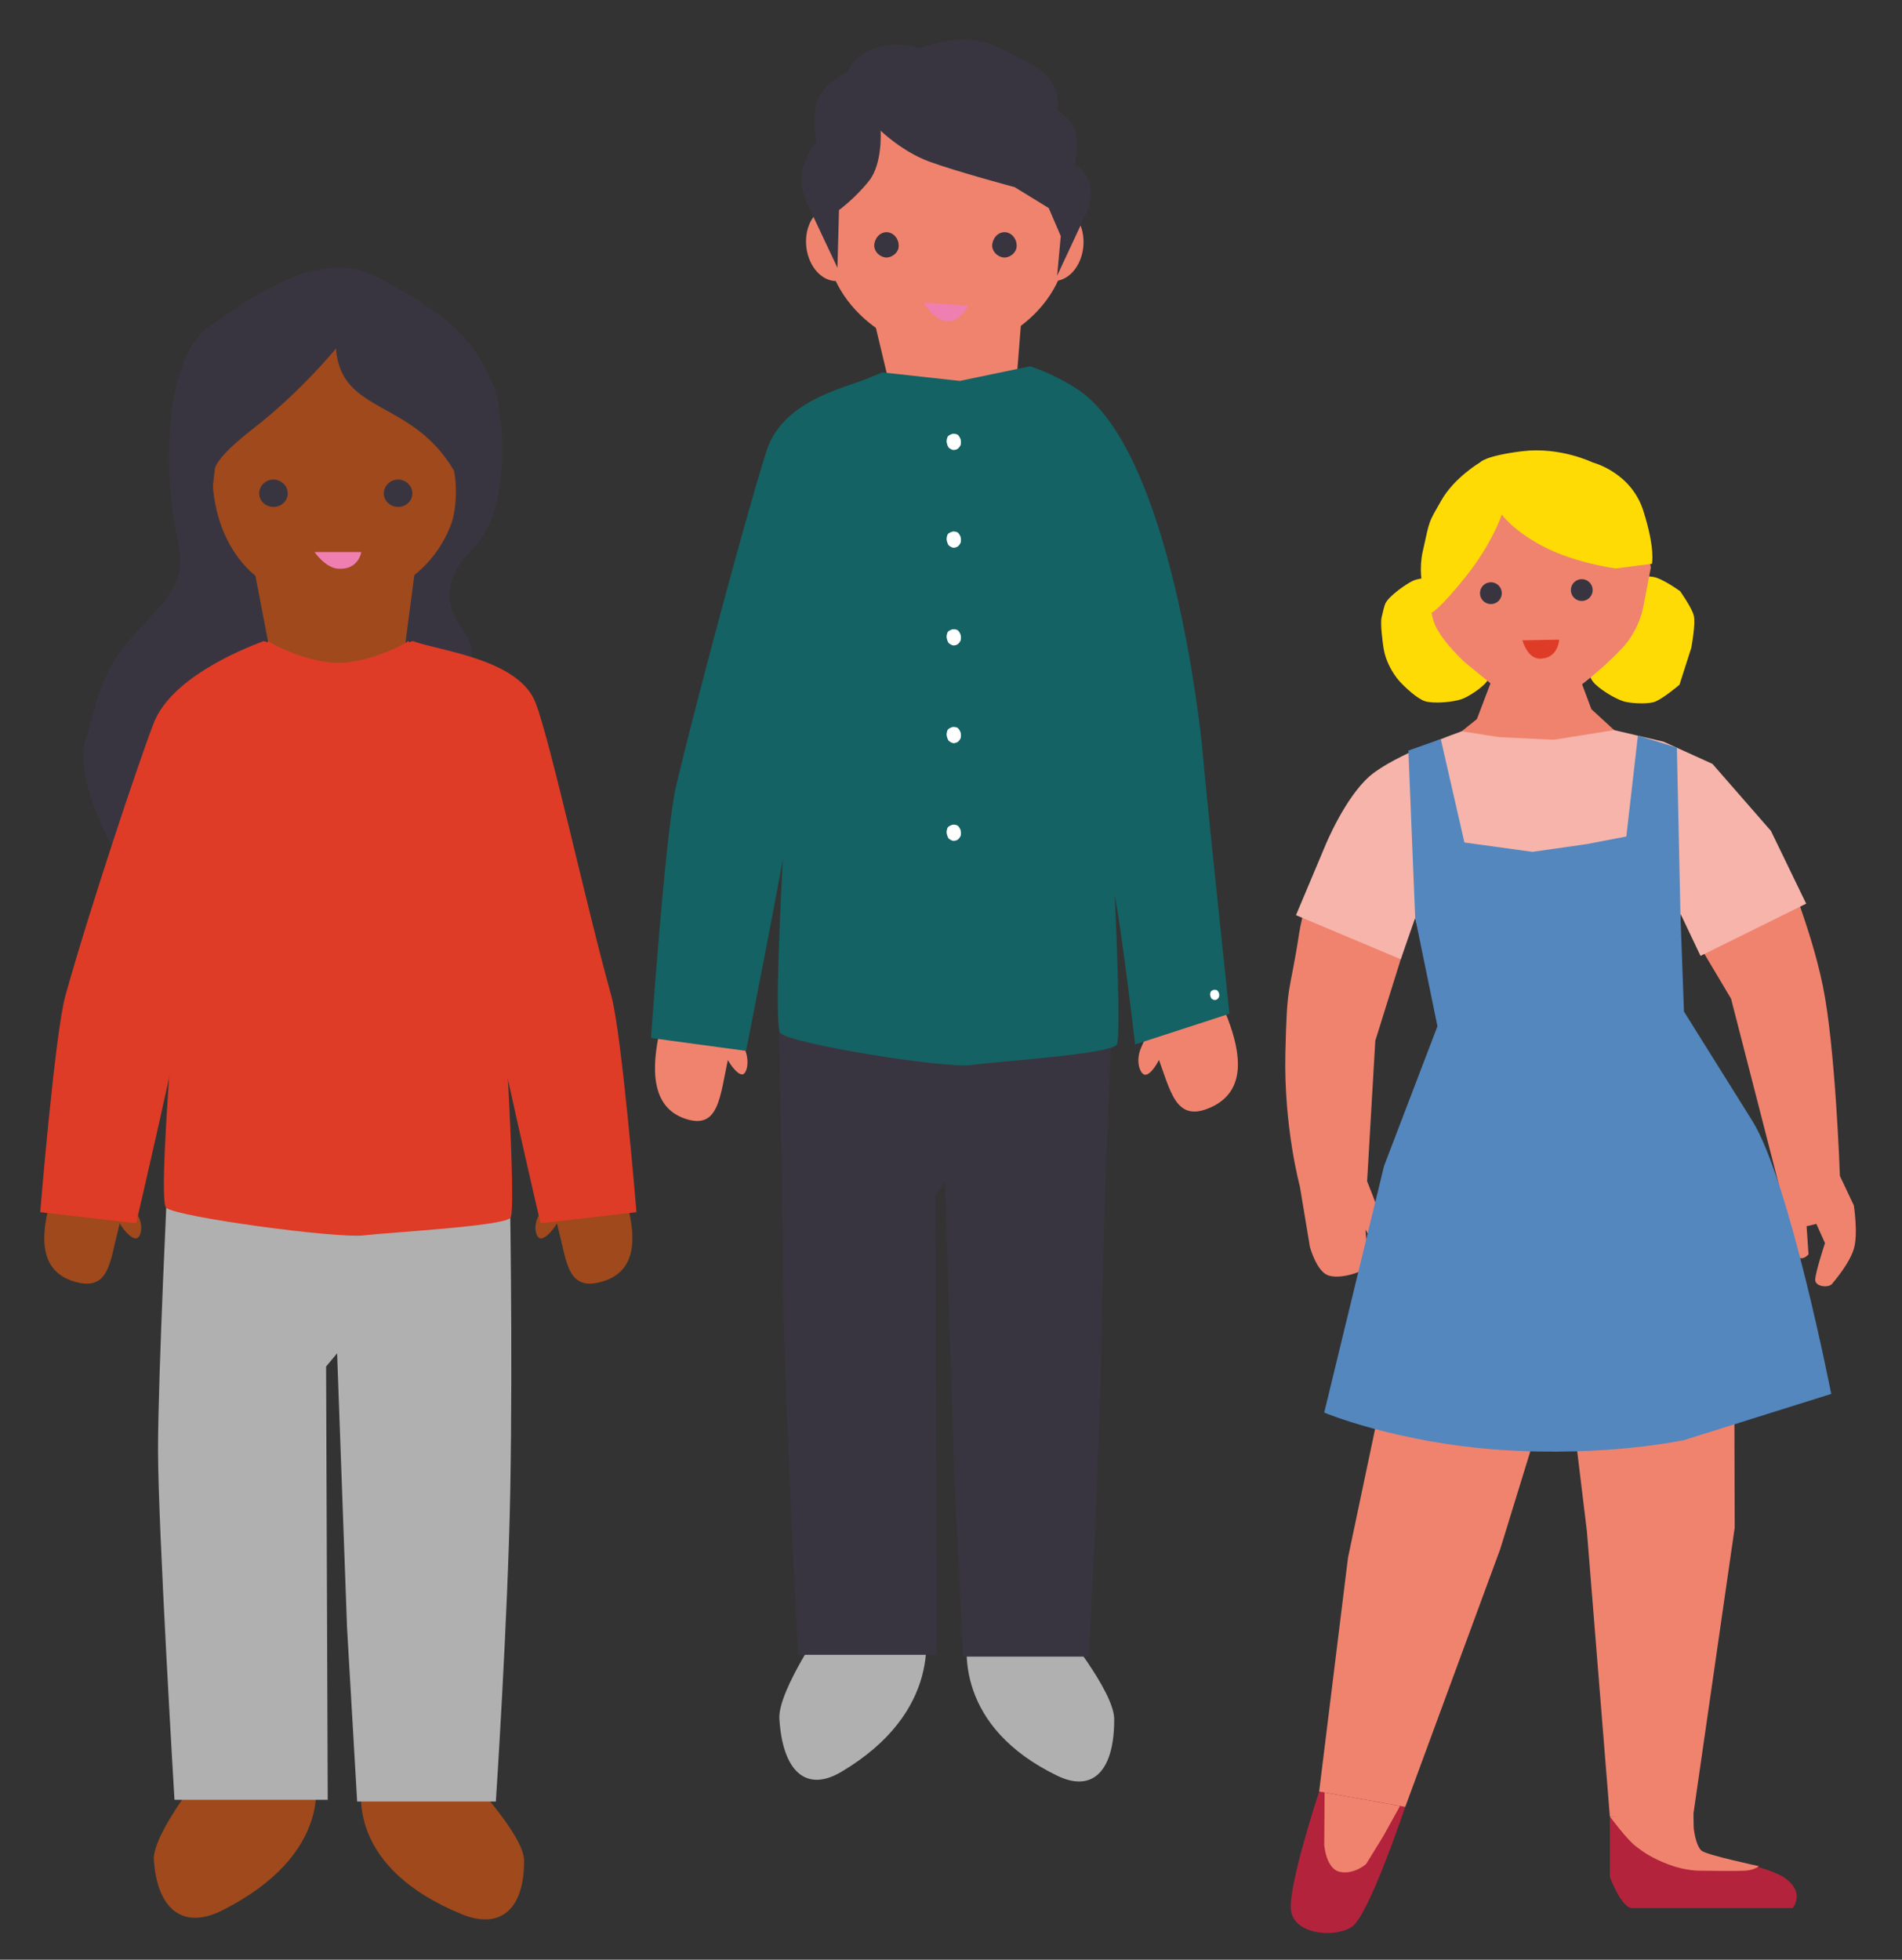
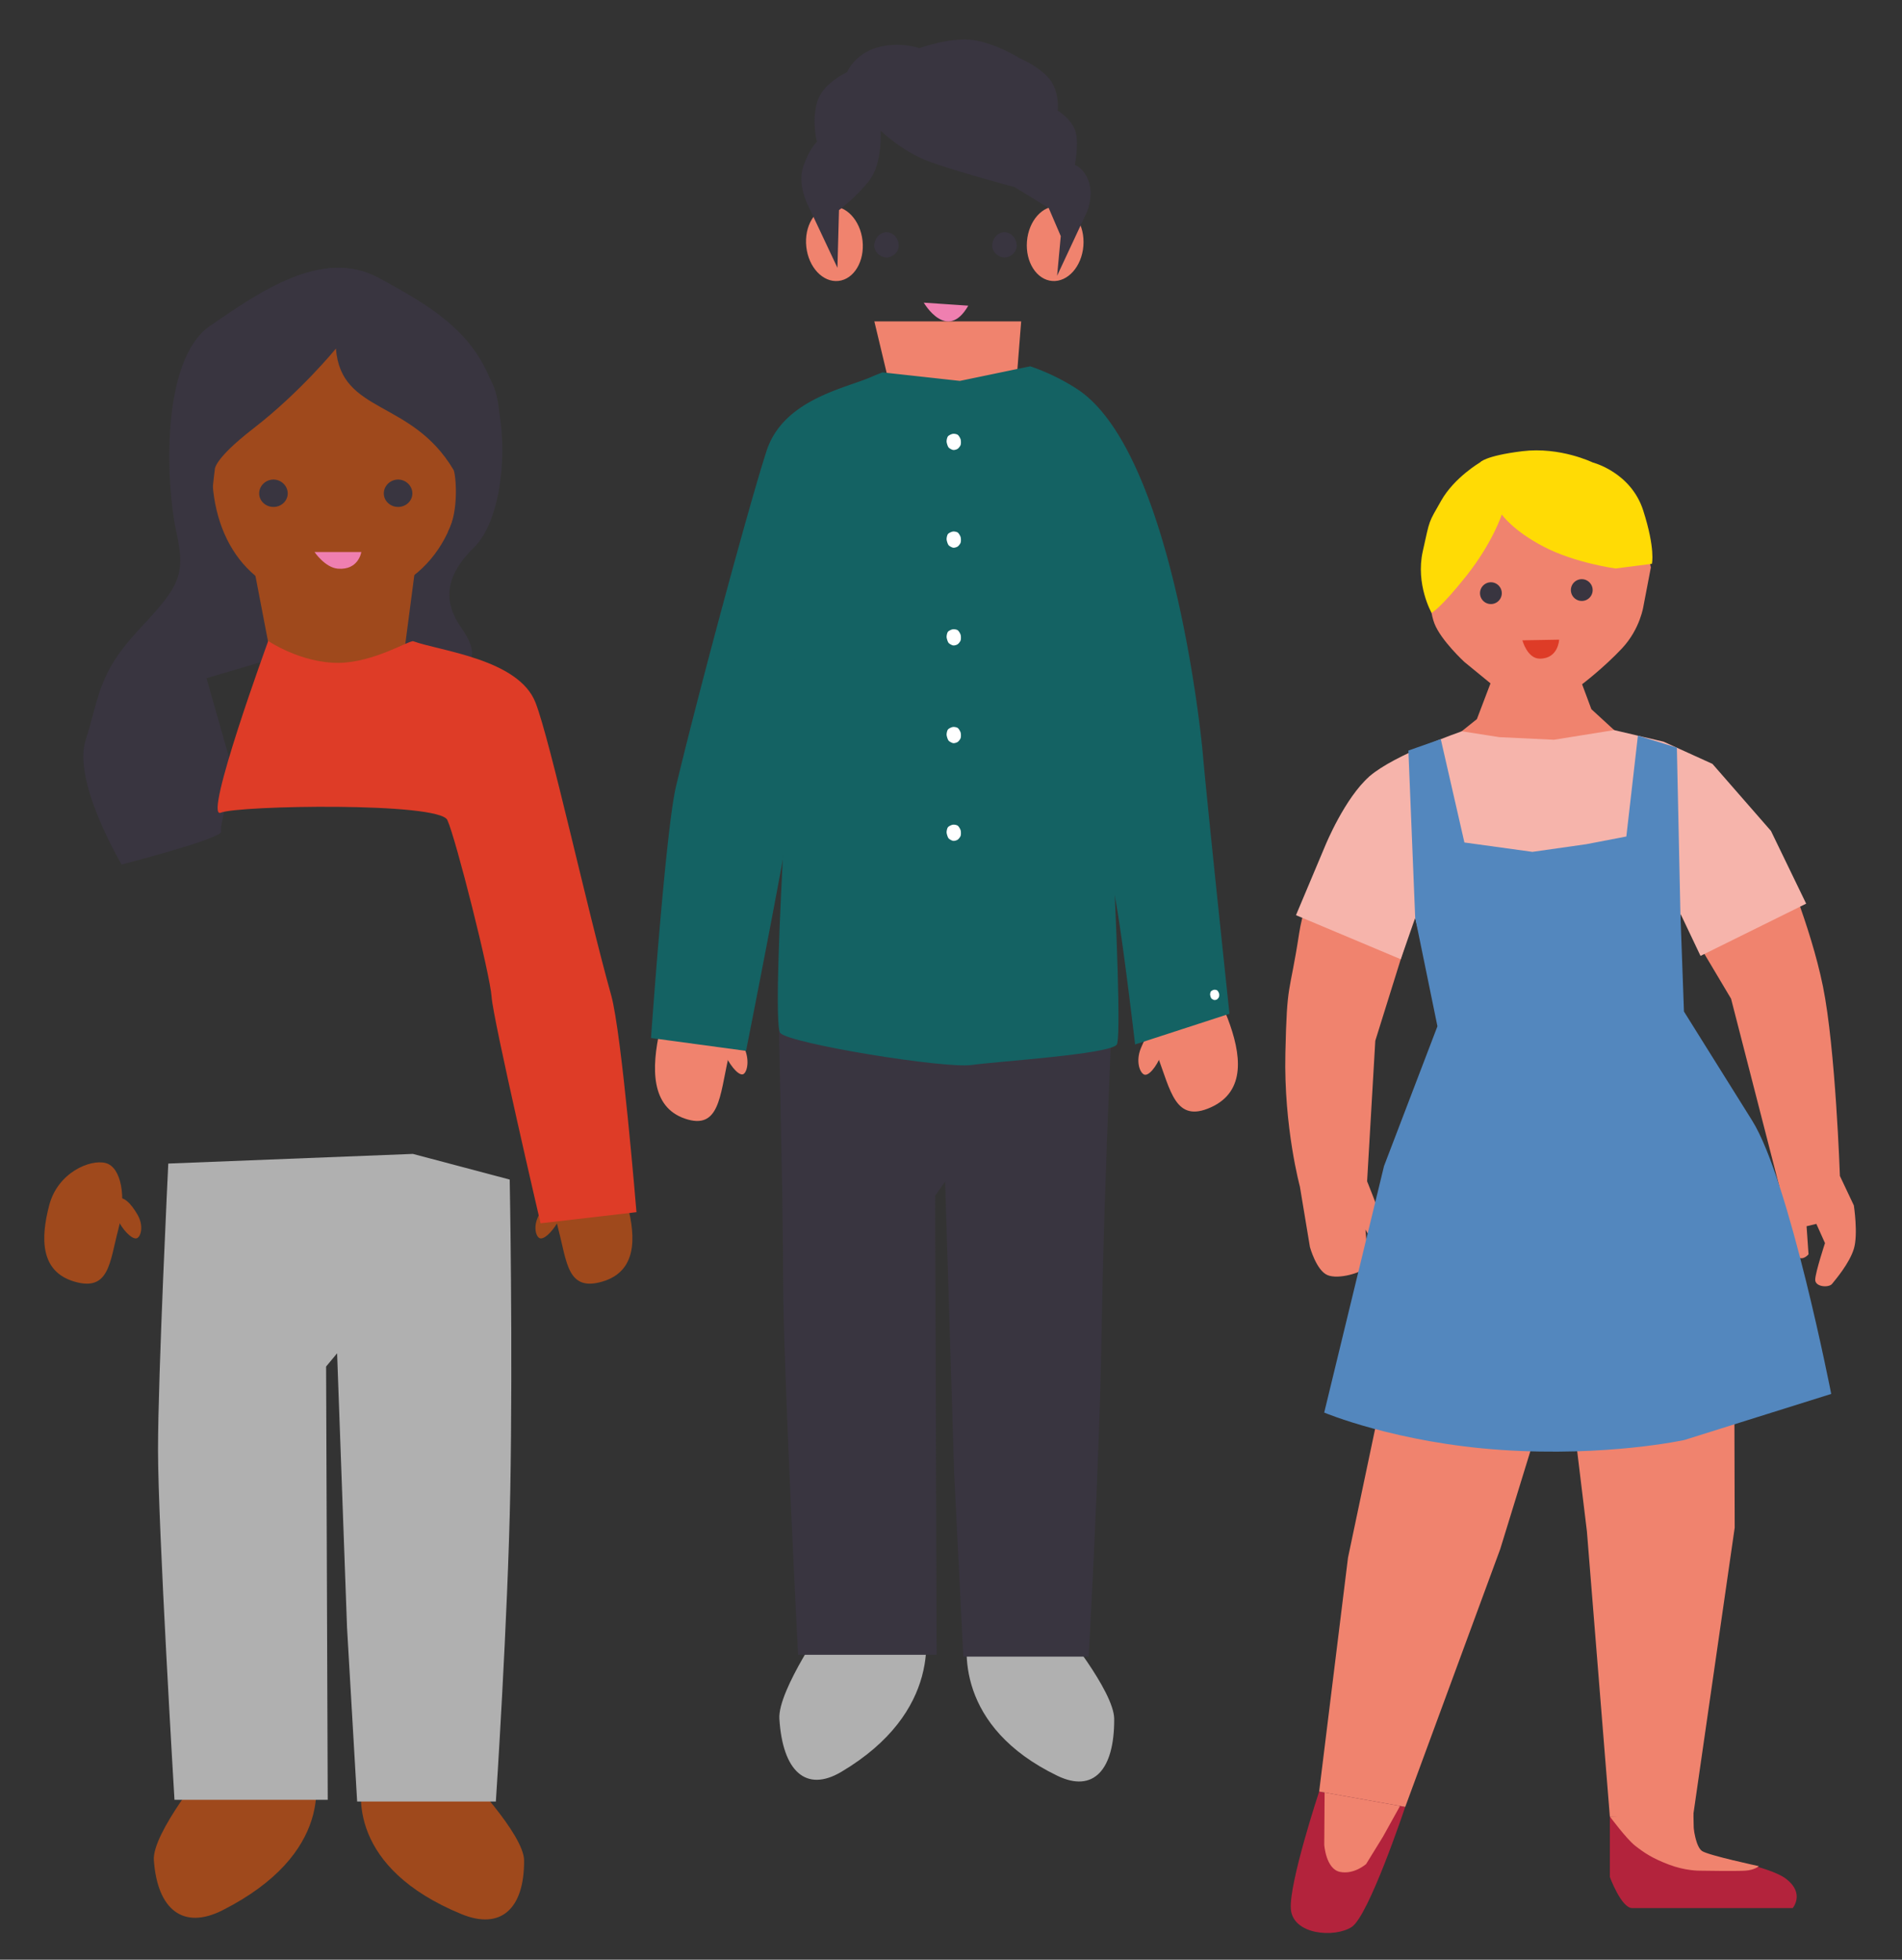
<svg xmlns="http://www.w3.org/2000/svg" version="1.1" id="image-connecting" x="0" y="0" viewBox="0 0 466.78 480.89" xml:space="preserve">
  <rect x="0" y="0" width="466.78" height="480.89" fill="#333333" stroke="none" />
  <style>.st0{fill:#ffdb05}.st1{fill:#f0836e}.st2{fill:#393540}.st3{fill:#de3c27}.st4{fill:#b3233c}.st7{fill:#9f491c}.st8{fill:#b0b0b0}.st9{fill:#ef7fb0}.st10{fill:#020203}.st11{fill:#146263}.st12{fill:#fff}</style>
-   <path class="st0" d="M339.09 151.41c-.41 1.51.23 6.13.46 7.67.42 2.81 2 5.95 3.89 8.07 1.33 1.49 4.38 4.32 6.28 4.92 2.14.67 6.82.23 8.94-.49 1.75-.59 4.96-2.75 6.12-4.2 1.3-1.62 2.62-7.24 2.62-7.24l-3.03-9.02s-2.55-5.31-4.13-6.69c-1.45-1.27-6.29-2.88-6.29-2.88s-5.31.03-7.32 1.03c-1.78.89-5.68 3.65-6.59 5.42-.4.8-.72 2.56-.95 3.41M394.52 144.22c-1.23.97-3.44 5.08-4.17 6.46-1.33 2.51-1.91 5.98-1.64 8.81.19 1.99.97 6.07 2.15 7.68 1.32 1.8 5.36 4.21 7.49 4.9 1.77.57 5.63.72 7.42.25 2.01-.53 6.4-4.29 6.4-4.29l2.9-9.06s1.09-5.78.63-7.84c-.41-1.88-3.36-6.04-3.36-6.04s-4.3-3.12-6.51-3.5c-1.96-.34-6.74-.43-8.52.47-.8.38-2.1 1.61-2.79 2.16" />
  <path class="st1" d="M402.71 127.8l-5.31-8.74-5.59-3.78-6.67-1.8h-7.3s-9.37.23-17.71 6.69c-8.35 6.47-9.59 19.79-9.59 19.79s-.12 8.93 1.5 13.07c1.62 4.14 7.33 9.4 7.33 9.4l6.42 5.26-3.34 8.78-8.45 6.76 7.05 4.43 15.31 1.97 22.83-7.67-8.64-7.93-2.28-6.12s5.31-4.02 9.81-8.82c4.5-4.81 5.27-10.47 5.27-10.47l1.8-9.38-2.44-11.44z" />
  <path class="st2" d="M368.56 145.66a2.671 2.671 0 11-5.34-.2c.06-1.47 1.3-2.62 2.77-2.57 1.47.06 2.62 1.3 2.57 2.77M390.86 144.9a2.671 2.671 0 11-2.57-2.77c1.47.06 2.62 1.3 2.57 2.77" />
  <path class="st3" d="M373.62 157.13l9.02-.16s-.19 4.7-4.79 4.66c-3.04-.03-4.23-4.5-4.23-4.5" />
  <path class="st0" d="M368.56 126.25s2.7 3.97 10.38 7.95c7.69 3.98 17.53 5.3 17.53 5.3l8.93-1.14s.91-3.59-2.12-13.06c-3.02-9.46-12.42-11.82-12.42-11.82s-7.97-3.89-17.24-2.76c-9.28 1.14-10.4 2.76-10.4 2.76s-6.3 3.68-9.52 9.36c-3.22 5.68-2.72 4.32-4.53 12.45-1.81 8.14 2.16 15.11 2.16 15.11s2.18-1.06 8.62-9.19c6.43-8.15 8.61-14.96 8.61-14.96" />
  <path class="st4" d="M395.08 445.75v14.84s2.8 7.64 5.49 7.64h39.39s3-3.53-1.5-7.08c-4.5-3.55-19.16-5.33-21.05-6.86-1.89-1.55-1.91-8.54-1.91-8.54h-20.42zM323.74 439.63s-7.42 22.46-6.95 28.81c.47 6.36 10.71 7.15 14.92 4.44 4.22-2.7 13.15-29.48 13.15-29.48l-21.12-3.77z" />
  <path class="st1" d="M325.08 439.87l-.09 12.81s.39 5.96 3.86 6.67c3.47.71 6.42-1.93 6.42-1.93l4.11-6.67 4.21-7.57-18.51-3.31zM395.08 445.75s4.08 5.52 6.22 7.19c2.36 1.83 4.24 3.08 8.28 4.62 4.04 1.54 7.46 1.49 7.46 1.49s8.95.15 11.26 0c2.31-.14 3.35-1.11 3.35-1.11s-12.4-2.65-13.94-3.71c-1.54-1.06-2.04-5.49-2.04-5.49l-.08-3.71-20.51.72z" />
  <path class="st1" d="M383.23 324.45l6.22 51.32 5.63 69.97h20.42l10.22-70.85-.13-49.29s.05-.84.13-2.32l-10.93 1.16h-31.56z" />
  <path class="st1" d="M342.99 324.45l-12.17 57.79-7.08 57.39 21.13 3.77 23.31-63.27 17.14-55.68-20.28 2.72z" />
  <g>
    <path class="st1" d="M337.52 255.39l9.62-30.8s3.01-13.34 1.69-21.35c-1.32-8.01-2.88-17.54-2.88-17.54l-9.86 4.81s-7.88 12-13.09 24.67c-1.93 4.71-3.5 9.5-4.16 13.8-2.45 15.91-2.98 11.31-3.39 29.5-.41 18.18 3.59 32.8 3.59 32.8h-.01l2.45 14.74s1.57 5.73 4.3 6.88c2.73 1.15 8.45-.63 9.32-1.85.85-1.23 0-9.31 0-9.31s1.8 3.29 2.93 3.79l1.08-6.31c-1.47-4.03-3.6-9.34-3.6-9.34l2.01-34.49zM454.96 295.8l-3.43-7.25h.01s-1.07-31.29-4.16-46.49c-3.1-15.22-10.38-31.87-10.38-31.87s-9.63-16.49-17.48-21.85c-2.24-1.52-5.44-2.92-8.86-4.15 0 0-1.25 9.68-1.38 19.31-.13 9.62 3.13 20.71 3.13 20.71l12.42 20.87 11.83 46.01.49 3.81.19 7.46s2.7 5.48 4 6.21c1.3.72 2.5-.77 2.5-.77l-.48-6.89 2.4-.58 2.12 4.72s-2.35 7.12-2.4 8.95c-.06 1.83 3.32 2.06 4.13 1.06s4.24-5 5.34-8.57c1.11-3.57.01-10.69.01-10.69" />
    <path d="M318.05 224.58l25.72 10.81 3.54-10.16 4.87 19.71 27.78 1.34 21.89-1.25 10.7-2.14-.14-18.68 4.92 10.36 25.93-12.82-8.64-17.85-14.36-16.45-12-5.45-12.13-2.84-14.78 2.37-13.41-.64-9.19-1.44s-16.59 5.74-22.65 11.05c-6.07 5.31-10.81 16.88-10.81 16.88l-7.24 17.2z" fill="#f6b4ab" />
    <path d="M345.64 184.18l1.67 41.04 5.46 26.62-13.11 34.3-14.68 60.5s17.74 7.45 43.58 9.17c25.84 1.72 44.8-2.44 44.8-2.44l36.05-11.31s-10.25-52.43-19.4-67.07l-16.74-26.77-.87-24.03-.87-40.72-9.56-2.95-2.84 24.75-9.83 1.89-13.22 1.88-16.69-2.3-5.8-25.37-7.95 2.81z" fill="#5387be" />
    <path class="st2" d="M82.44 85.54s-8.66 10.63-20.2 19.55c-10.11 7.82-9.53 10.25-9.53 10.25s-.36 22.06 18.6 31.41c0 0 2.59 8.15-6.07 15.38l-14.56 4.3 6.76 23.75s-3.59 12.17-3.17 13.87c.41 1.7-24.42 8.09-24.42 8.09s-12.13-20.33-8.83-30.53c3.3-10.2 2.89-16.15 12.78-26.78 9.89-10.63 11.95-13.23 9.48-24.28-2.47-11.05-4.11-42.03 8.25-50.53 12.37-8.5 27.62-19.13 41.23-11.9 13.6 7.23 22.79 13.24 27.61 25.08 4.84 11.86 3.71 33.58-4.12 41.23-7.83 7.65-6.94 14.02-3.13 19.49 9.13 13.1-7.59 8.56-7.59 8.56l-5.88 1.21s-7.81-1.02-7.81-12.5 20.59-15.56 19.46-35.89c-1.12-20.23-27.62-13.6-28.86-29.76" />
  </g>
  <path class="st7" d="M62.5 140.33l5.98 31.16H97.7l4.61-35.16-20.72 7.21z" />
  <g>
    <path class="st7" d="M50.96 433.25s-13.69 16.61-13.2 23.24c.87 12.17 7.22 17.15 16.86 12.27 27.18-13.78 23.99-32.48 21.31-38.4-2.67-5.93-7.61-13.7-7.61-13.7l-17.36 16.59zM114.05 435.01s14.52 15.05 14.57 21.52c.07 11.86-5.69 17.17-15.4 13.17-27.39-11.29-25.72-29.66-23.58-35.61 2.14-5.95 6.33-13.85 6.33-13.85l18.08 14.77z" />
    <path class="st8" d="M101.33 283.16l-60.03 2.37s-2.52 51.65-2.52 70.3c0 18.66 4.04 85.83 4.04 85.83h37.61l-.4-106.32 2.7-3.25 2.44 67.36 2.48 42.64h34.04s2.96-44.91 3.54-76.27c.65-35.73-.14-76.36-.14-76.36l-23.76-6.3z" />
    <path class="st7" d="M29.02 301.75c-2.11 8.04-2.23 15.23-10.72 12.76-8.5-2.46-8.33-10.72-6.22-18.76 2.11-8.04 10.05-11.33 13.85-10.35 3.82 1 5.2 8.31 3.09 16.35" />
    <path class="st7" d="M29.24 299.99c-1.55-2.65-3.26-4.64-1.13-5.76 2.12-1.13 4.07 1.17 5.62 3.81 1.54 2.65.91 5.22-.02 5.76-.92.55-2.93-1.16-4.47-3.81" />
-     <path class="st3" d="M100.24 157.29s16.06 43.94 11.66 42.14c-4.41-1.8-53.57-2.64-55.62 1.8-2.05 4.44-10.52 37.95-10.86 43.41-.34 5.46-12.01 55.55-12.01 55.55l-23.54-2.73s3.62-44 6.2-53.21c6.02-21.52 17.96-57.25 21.65-66.79 4.15-10.71 20.43-17.71 26.92-20.1.88-.32 9.7 5.21 18.27 5.3 9.28.09 17.33-5.37 17.33-5.37" />
-     <path class="st3" d="M46.32 206.85s-8.31 87.29-5.53 89.55c2.78 2.27 41.7 7.55 48.51 6.76 6.81-.8 33.8-2.23 35.95-4.27 2.16-2.04-4.08-93.82-5.81-100.22-1.73-6.39-35.24-25.82-35.24-25.82l-37.88 25.82v8.18z" />
    <path class="st7" d="M113.11 115.34c0 18.31-11.91 32.27-31.52 32.27-19.09 0-29.54-13.96-29.54-32.27 0-18.31 13.67-33.99 30.53-33.99 16.87 0 30.53 15.68 30.53 33.99" />
    <path class="st9" d="M88.67 135.46s-.64 4.49-5.74 4.09c-3.15-.25-5.74-4.09-5.74-4.09h11.48z" />
    <path class="st2" d="M63.6 121.08c0 1.83 1.57 3.32 3.51 3.32 1.94 0 3.5-1.48 3.5-3.32 0-1.83-1.57-3.4-3.5-3.4-1.94 0-3.51 1.57-3.51 3.4M94.19 121.08c0 1.83 1.57 3.32 3.51 3.32 1.94 0 3.5-1.48 3.5-3.32 0-1.83-1.57-3.4-3.5-3.4-1.94 0-3.51 1.57-3.51 3.4" />
    <path class="st2" d="M111.3 115.3c.54.91 1.45 9.91-1.36 15.25 7.91 1.58 3.55-10.69 4.66-10.43 2.21.5 4.42 2.17 5.8 4.06 1.2-9.51 4.24-23.69-.03-30.98-6.48-11.05-14.02-17.85-27.63-25.08-13.6-7.22-28.85 3.4-41.22 11.9-9.92 6.82-8.97 27.31-6.92 40.85.82-.51 1.71-.94 2.67-1.25 1.9-.61 2.93 4.94 4.79 5.53-.36-2.63.65-9.81.65-9.81s-.59-2.42 9.53-10.24c11.54-8.93 20.2-19.56 20.2-19.56 1.24 16.16 18.52 12.33 28.86 29.76" />
    <path class="st7" d="M137.05 301.75c2.11 8.04 2.23 15.23 10.72 12.76 8.5-2.46 8.33-10.72 6.22-18.76-2.11-8.04-10.05-11.33-13.85-10.35-3.82 1-5.2 8.31-3.09 16.35" />
    <path class="st7" d="M136.83 299.99c1.55-2.65 3.26-4.64 1.13-5.76-2.12-1.13-4.07 1.17-5.62 3.81-1.54 2.65-.91 5.22.02 5.76.92.55 2.92-1.16 4.47-3.81" />
    <path class="st3" d="M65.83 157.29s-16.06 43.94-11.66 42.14c4.41-1.8 53.57-2.64 55.62 1.8 2.05 4.44 10.52 37.95 10.86 43.41.34 5.46 12.01 55.55 12.01 55.55l23.54-2.73s-3.62-44-6.2-53.21c-6.02-21.52-14.88-62.27-18.57-71.82-4.14-10.71-23.51-12.69-30-15.07-.88-.32-9.7 5.21-18.27 5.3-9.28.09-17.33-5.37-17.33-5.37" />
-     <path class="st1" d="M262.08 57.65c0 18.38-17.5 28.77-29.59 28.91-11.76.14-29.92-10.53-29.92-28.91 0-18.38 13.32-33.28 29.76-33.28 16.42 0 29.75 14.9 29.75 33.28" />
    <path class="st1" d="M211.68 59.06c.55 5.04-2.1 9.47-5.91 9.88-3.81.41-7.35-3.34-7.89-8.38-.55-5.04 2.1-9.47 5.91-9.88 3.8-.42 7.33 3.34 7.89 8.38M265.88 60.35c-.4 5.05-3.83 8.9-7.66 8.6-3.82-.31-6.59-4.65-6.19-9.71.41-5.06 3.83-8.91 7.66-8.6 3.82.31 6.59 4.66 6.19 9.71" />
-     <path class="st10" d="M219.83 60.09c0 1.3-1.02 2.35-2.27 2.35-1.26 0-2.27-1.05-2.27-2.35s1.02-2.35 2.27-2.35 2.27 1.05 2.27 2.35M248.79 60.09c0 1.3-1.02 2.35-2.27 2.35-1.26 0-2.27-1.05-2.27-2.35s1.02-2.35 2.27-2.35 2.27 1.05 2.27 2.35" />
  </g>
  <path class="st1" d="M214.58 78.87l5.6 23.42 28.48 1.31 1.95-24.73" />
  <g>
    <path class="st2" d="M220.54 60.28c0 1.61-1.75 2.52-2.96 2.54-1.18.01-2.99-.93-2.99-2.54 0-1.61 1.33-2.92 2.98-2.92 1.64 0 2.97 1.31 2.97 2.92M249.49 60.28c0 1.61-1.75 2.52-2.96 2.54-1.18.01-2.99-.93-2.99-2.54 0-1.61 1.33-2.92 2.98-2.92s2.97 1.31 2.97 2.92" />
    <path class="st2" d="M220.54 60.31c0 1.84-1.75 2.88-2.96 2.89-1.18.02-2.99-1.05-2.99-2.89s1.33-3.33 2.98-3.33c1.64 0 2.97 1.49 2.97 3.33M249.49 60.31c0 1.84-1.75 2.88-2.96 2.89-1.18.02-2.99-1.05-2.99-2.89s1.33-3.33 2.98-3.33 2.97 1.49 2.97 3.33" />
    <path class="st9" d="M237.63 75.01l-10.92-.74c-.01-.01 5.69 9.84 10.92.74" />
    <path class="st2" d="M200.48 34.81s-1.31-5.01.04-9.72c1.34-4.7 7.35-7.36 7.35-7.36s1.83-4.5 7.43-6.08c5.6-1.57 10.3.17 10.3.17s7.82-2.84 13.45-1.96c5.62.89 11.18 4.42 11.18 4.42s4.95 2.07 7.41 5.21 1.94 7.68 1.94 7.68 2.76 1.5 4.11 4.41c1.34 2.91.08 8.88.08 8.88s2.38.75 3.5 4.33c1.12 3.59-.54 7.24-.54 7.24l-7.3 15.64.9-9.73-2.96-6.89-8.37-5.13s-14.21-3.8-20.93-6.26c-6.72-2.47-11.95-7.6-11.95-7.6s.53 8.04-2.83 12.3c-3.36 4.25-7.39 7.2-7.39 7.2l-.38 14.16-7.25-15.39s-2.68-5.07-1.11-9.55 3.32-5.97 3.32-5.97" />
    <path class="st8" d="M203.21 397.15s-12.37 17.59-11.94 24.62c.79 12.9 6.53 18.19 15.24 13.01 24.58-14.6 21.7-34.41 19.28-40.7-2.42-6.28-6.88-14.51-6.88-14.51l-15.7 17.58zM260.27 399.01s13.13 15.95 13.17 22.8c.07 12.58-5.14 18.2-13.93 13.96-24.77-11.96-23.26-31.43-21.32-37.73 1.93-6.31 5.73-14.68 5.73-14.68l16.35 15.65z" />
    <path class="st2" d="M248.77 238.1l-57.88 2.68s1.32 54.56 1.32 74.33c0 19.77 3.65 90.96 3.65 90.96h34l-.35-112.67 2.44-3.44 2.21 71.37 2.25 45.19h30.77s2.68-47.59 3.2-80.83c.59-37.86 3.09-87.81 3.09-87.81l-24.7.22z" />
    <path class="st1" d="M178.73 259.69c-2.09 9.33-2.2 17.68-10.62 14.82-8.41-2.86-8.26-12.45-6.16-21.78 2.09-9.33 9.95-13.15 13.73-12.01 3.77 1.15 5.14 9.64 3.05 18.97" />
    <path class="st1" d="M178.07 259.11c-1.53-3.07-3.22-5.38-1.12-6.68 2.1-1.31 4.03 1.36 5.57 4.43 1.53 3.06.9 6.07-.02 6.68-.91.62-2.89-1.36-4.43-4.43M284 258.97c3.33 8.68 4.4 16.71 13.15 12.77 8.74-3.94 7.45-13.15 4.13-21.85-3.33-8.68-12.25-11.26-16.17-9.62-3.94 1.64-4.43 10.01-1.11 18.7" />
    <path class="st1" d="M285.03 258.78c1.3-3.17 2.85-5.64.44-6.59s-4.2 1.88-5.49 5.05-.27 5.97.79 6.44c1.06.47 2.96-1.72 4.26-4.9" />
    <path class="st11" d="M252.81 89.89s5.52 1.69 11.43 5.51c22.76 14.69 30.22 81.26 30.95 89.61 1.05 12.05 6.54 63.76 6.54 63.76l-23.16 7.53s-3.65-31.29-5.34-38.07c-1.69-6.79-8.04-75.2-12.4-77.29-4.36-2.09-53.07-3.06-55.09 2.08-2.03 5.15-10.42 44.05-10.76 50.39-.34 6.33-11.89 64.47-11.89 64.47l-23.32-3.16s3.59-51.08 6.14-61.77c5.97-24.98 18.59-71.32 22.25-82.4 4.11-12.42 19.04-15.21 25.48-17.97a69 69 0 012.94-1.2l18.99 2.09 17.24-3.58z" />
    <path class="st11" d="M195.86 149.55s-7.09 101.35-4.34 103.98c2.74 2.63 40.17 8.73 46.92 7.81 6.75-.93 33.47-2.59 35.61-4.96 2.14-2.37-4.04-108.9-5.76-116.32-1.72-7.42-34.9-29.98-34.9-29.98l-37.52 29.98v9.49z" />
    <path class="st12" d="M233.87 106.45c.3-.04.96.06 1.21.27.24.19.59.79.68 1.11.09.32.1 1.04 0 1.35-.09.28-.46.75-.68.92-.25.21-.91.39-1.21.32-.29-.07-.9-.38-1.09-.63-.2-.25-.43-1.01-.47-1.35-.04-.34.11-1.07.3-1.33.23-.32.92-.61 1.26-.66M233.87 130.43c.3-.04.96.06 1.21.27.24.2.59.79.68 1.11.09.32.1 1.04 0 1.35-.09.28-.46.75-.68.92-.25.21-.91.39-1.21.32-.29-.07-.9-.38-1.09-.63-.2-.25-.43-1.01-.47-1.35s.11-1.07.3-1.34c.23-.31.92-.6 1.26-.65M233.87 154.41c.3-.04.96.06 1.21.27.24.2.59.79.68 1.11.09.32.1 1.04 0 1.35-.09.28-.46.75-.68.92-.25.21-.91.39-1.21.32-.29-.07-.9-.38-1.09-.63-.2-.25-.43-1.01-.47-1.35-.04-.34.11-1.07.3-1.34.23-.31.92-.6 1.26-.65M233.87 178.39c.3-.04.96.06 1.21.27.24.2.59.79.68 1.11.09.32.1 1.04 0 1.35-.09.28-.46.75-.68.92-.25.21-.91.39-1.21.32-.29-.07-.9-.38-1.09-.63-.2-.25-.43-1.01-.47-1.35-.04-.34.11-1.07.3-1.33.23-.32.92-.61 1.26-.66M233.87 202.37c.3-.04.96.06 1.21.27.24.2.59.79.68 1.11.09.32.1 1.04 0 1.35-.09.28-.46.75-.68.92-.25.21-.91.39-1.21.32-.29-.07-.9-.38-1.09-.63-.2-.25-.43-1.01-.47-1.35-.04-.34.11-1.07.3-1.33.23-.32.92-.61 1.26-.66M297.97 242.88c.19-.03.61.04.77.17.15.13.37.5.43.71.06.2.06.65 0 .85-.06.18-.29.48-.43.59-.16.13-.58.25-.77.2-.18-.05-.57-.24-.69-.4-.13-.16-.28-.64-.3-.86-.03-.21.07-.68.19-.85.14-.19.58-.38.8-.41" />
  </g>
</svg>